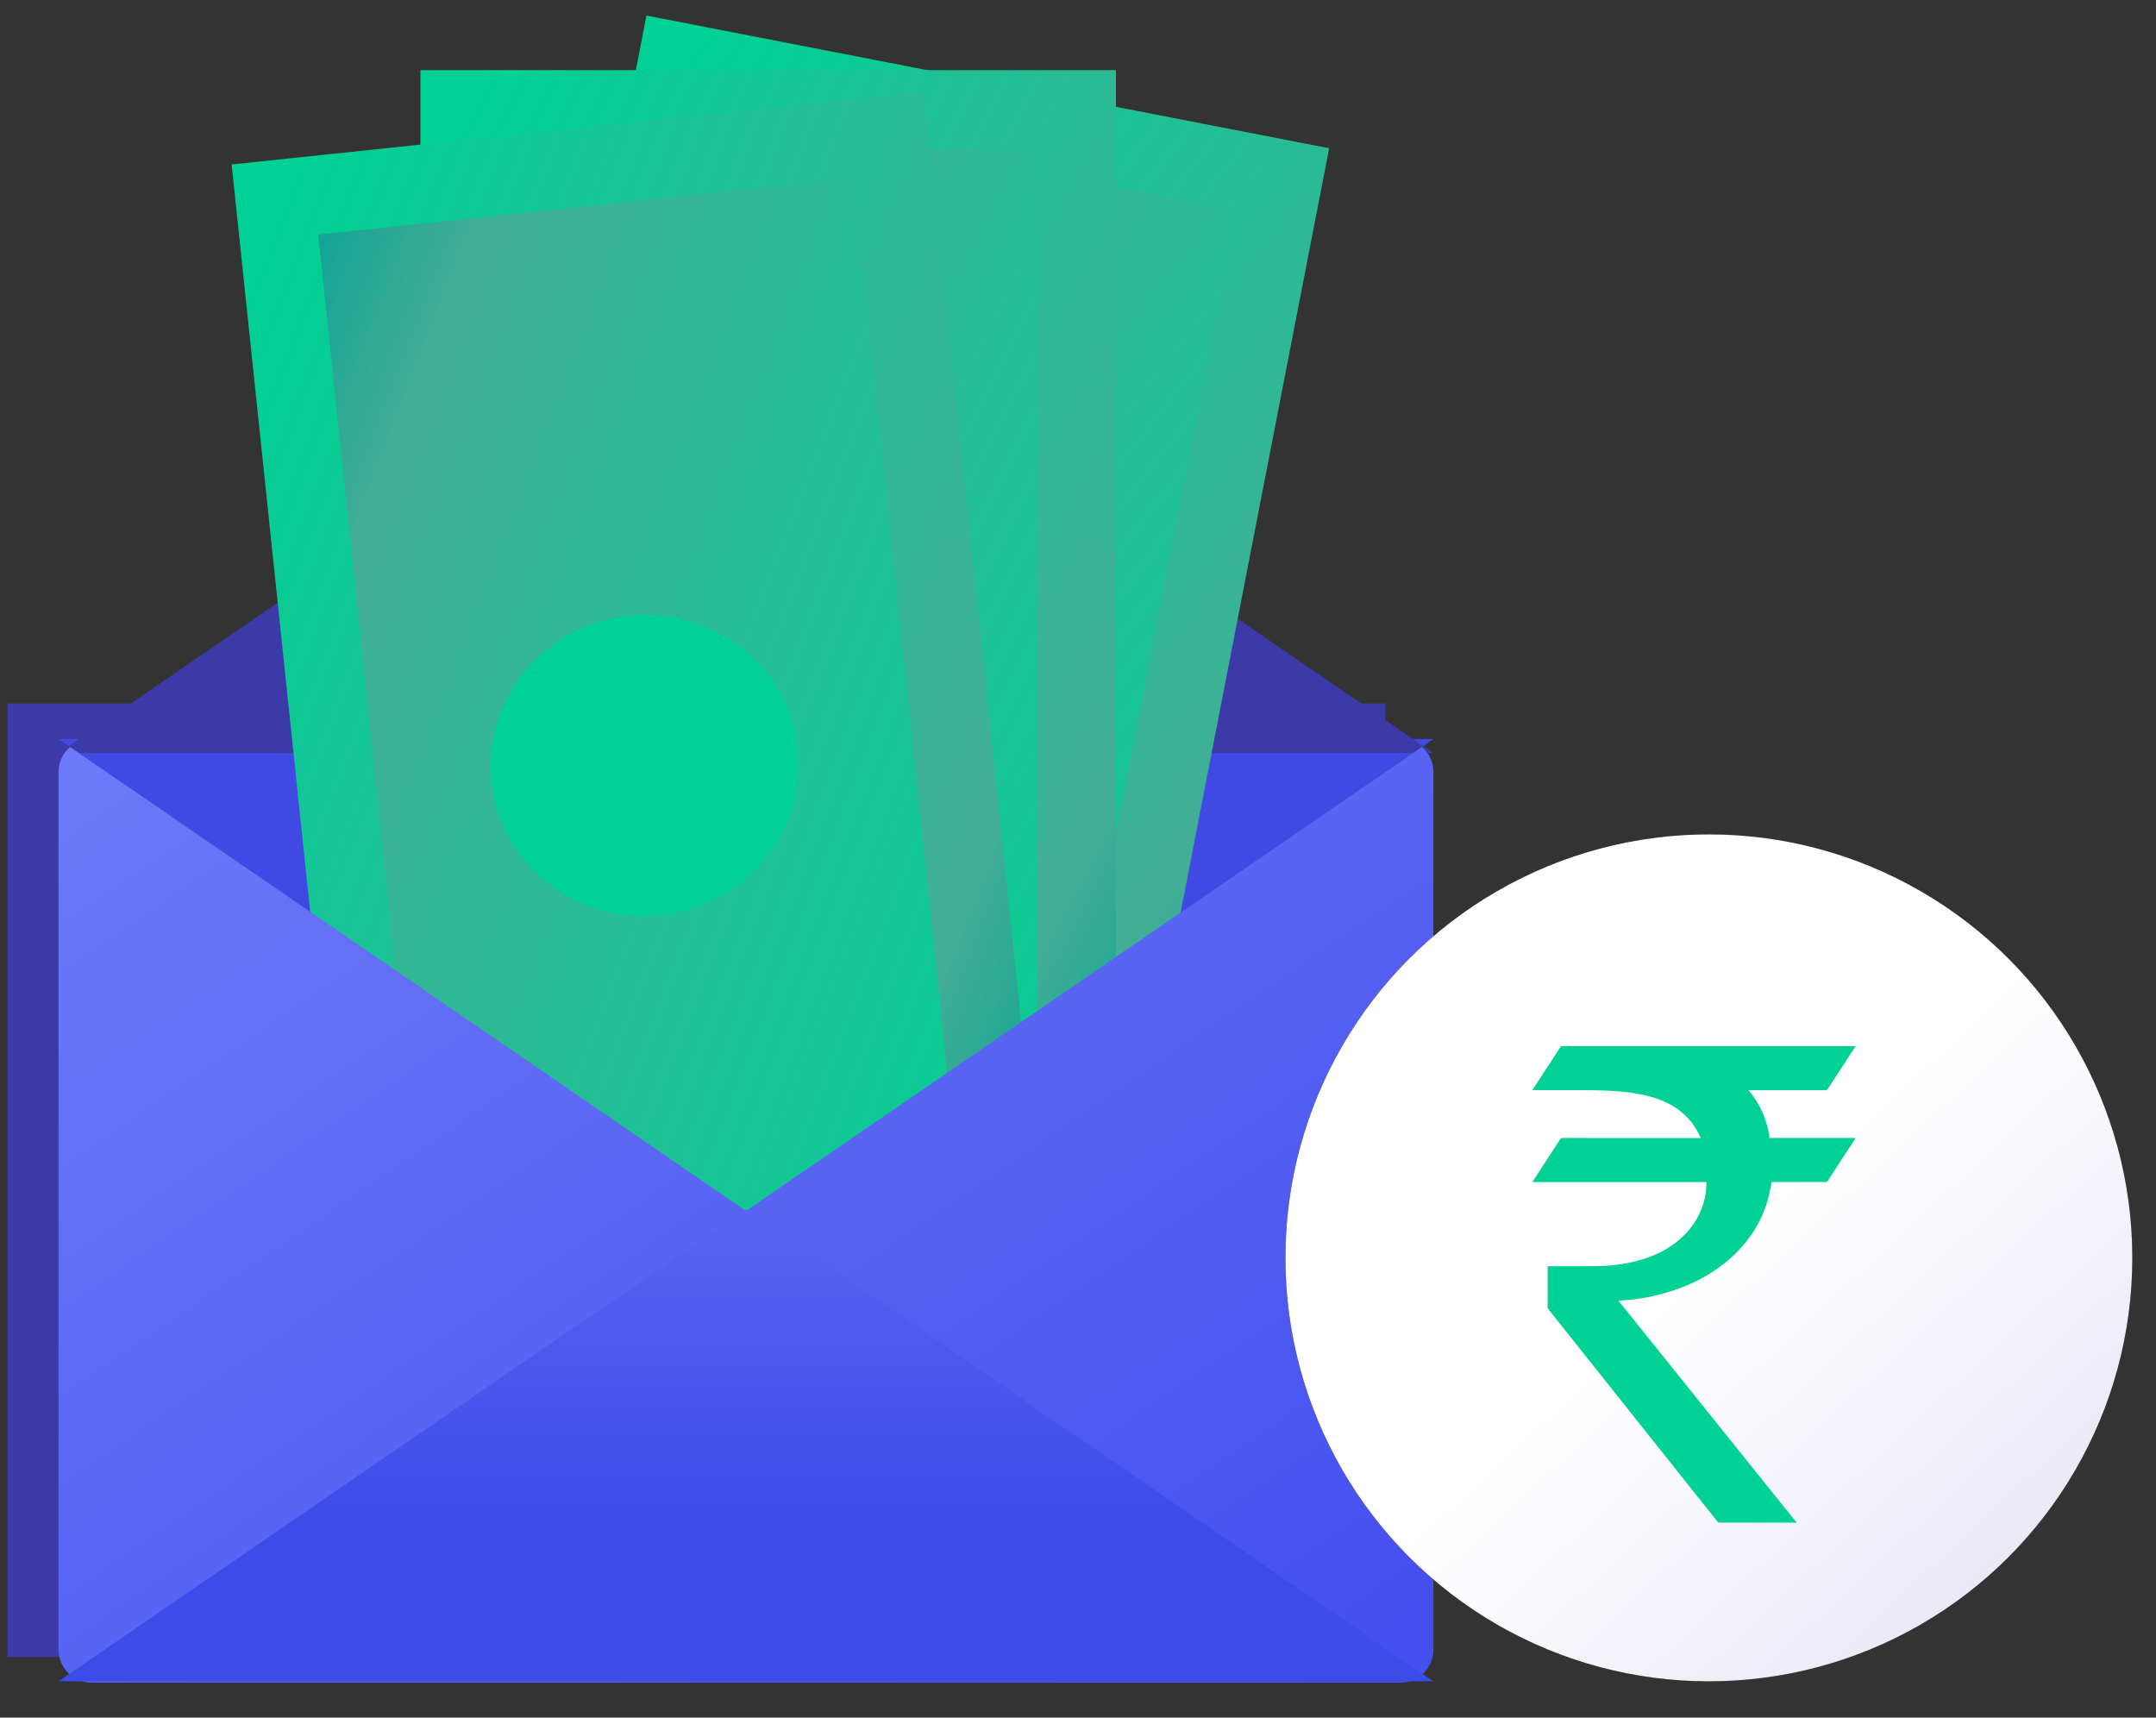
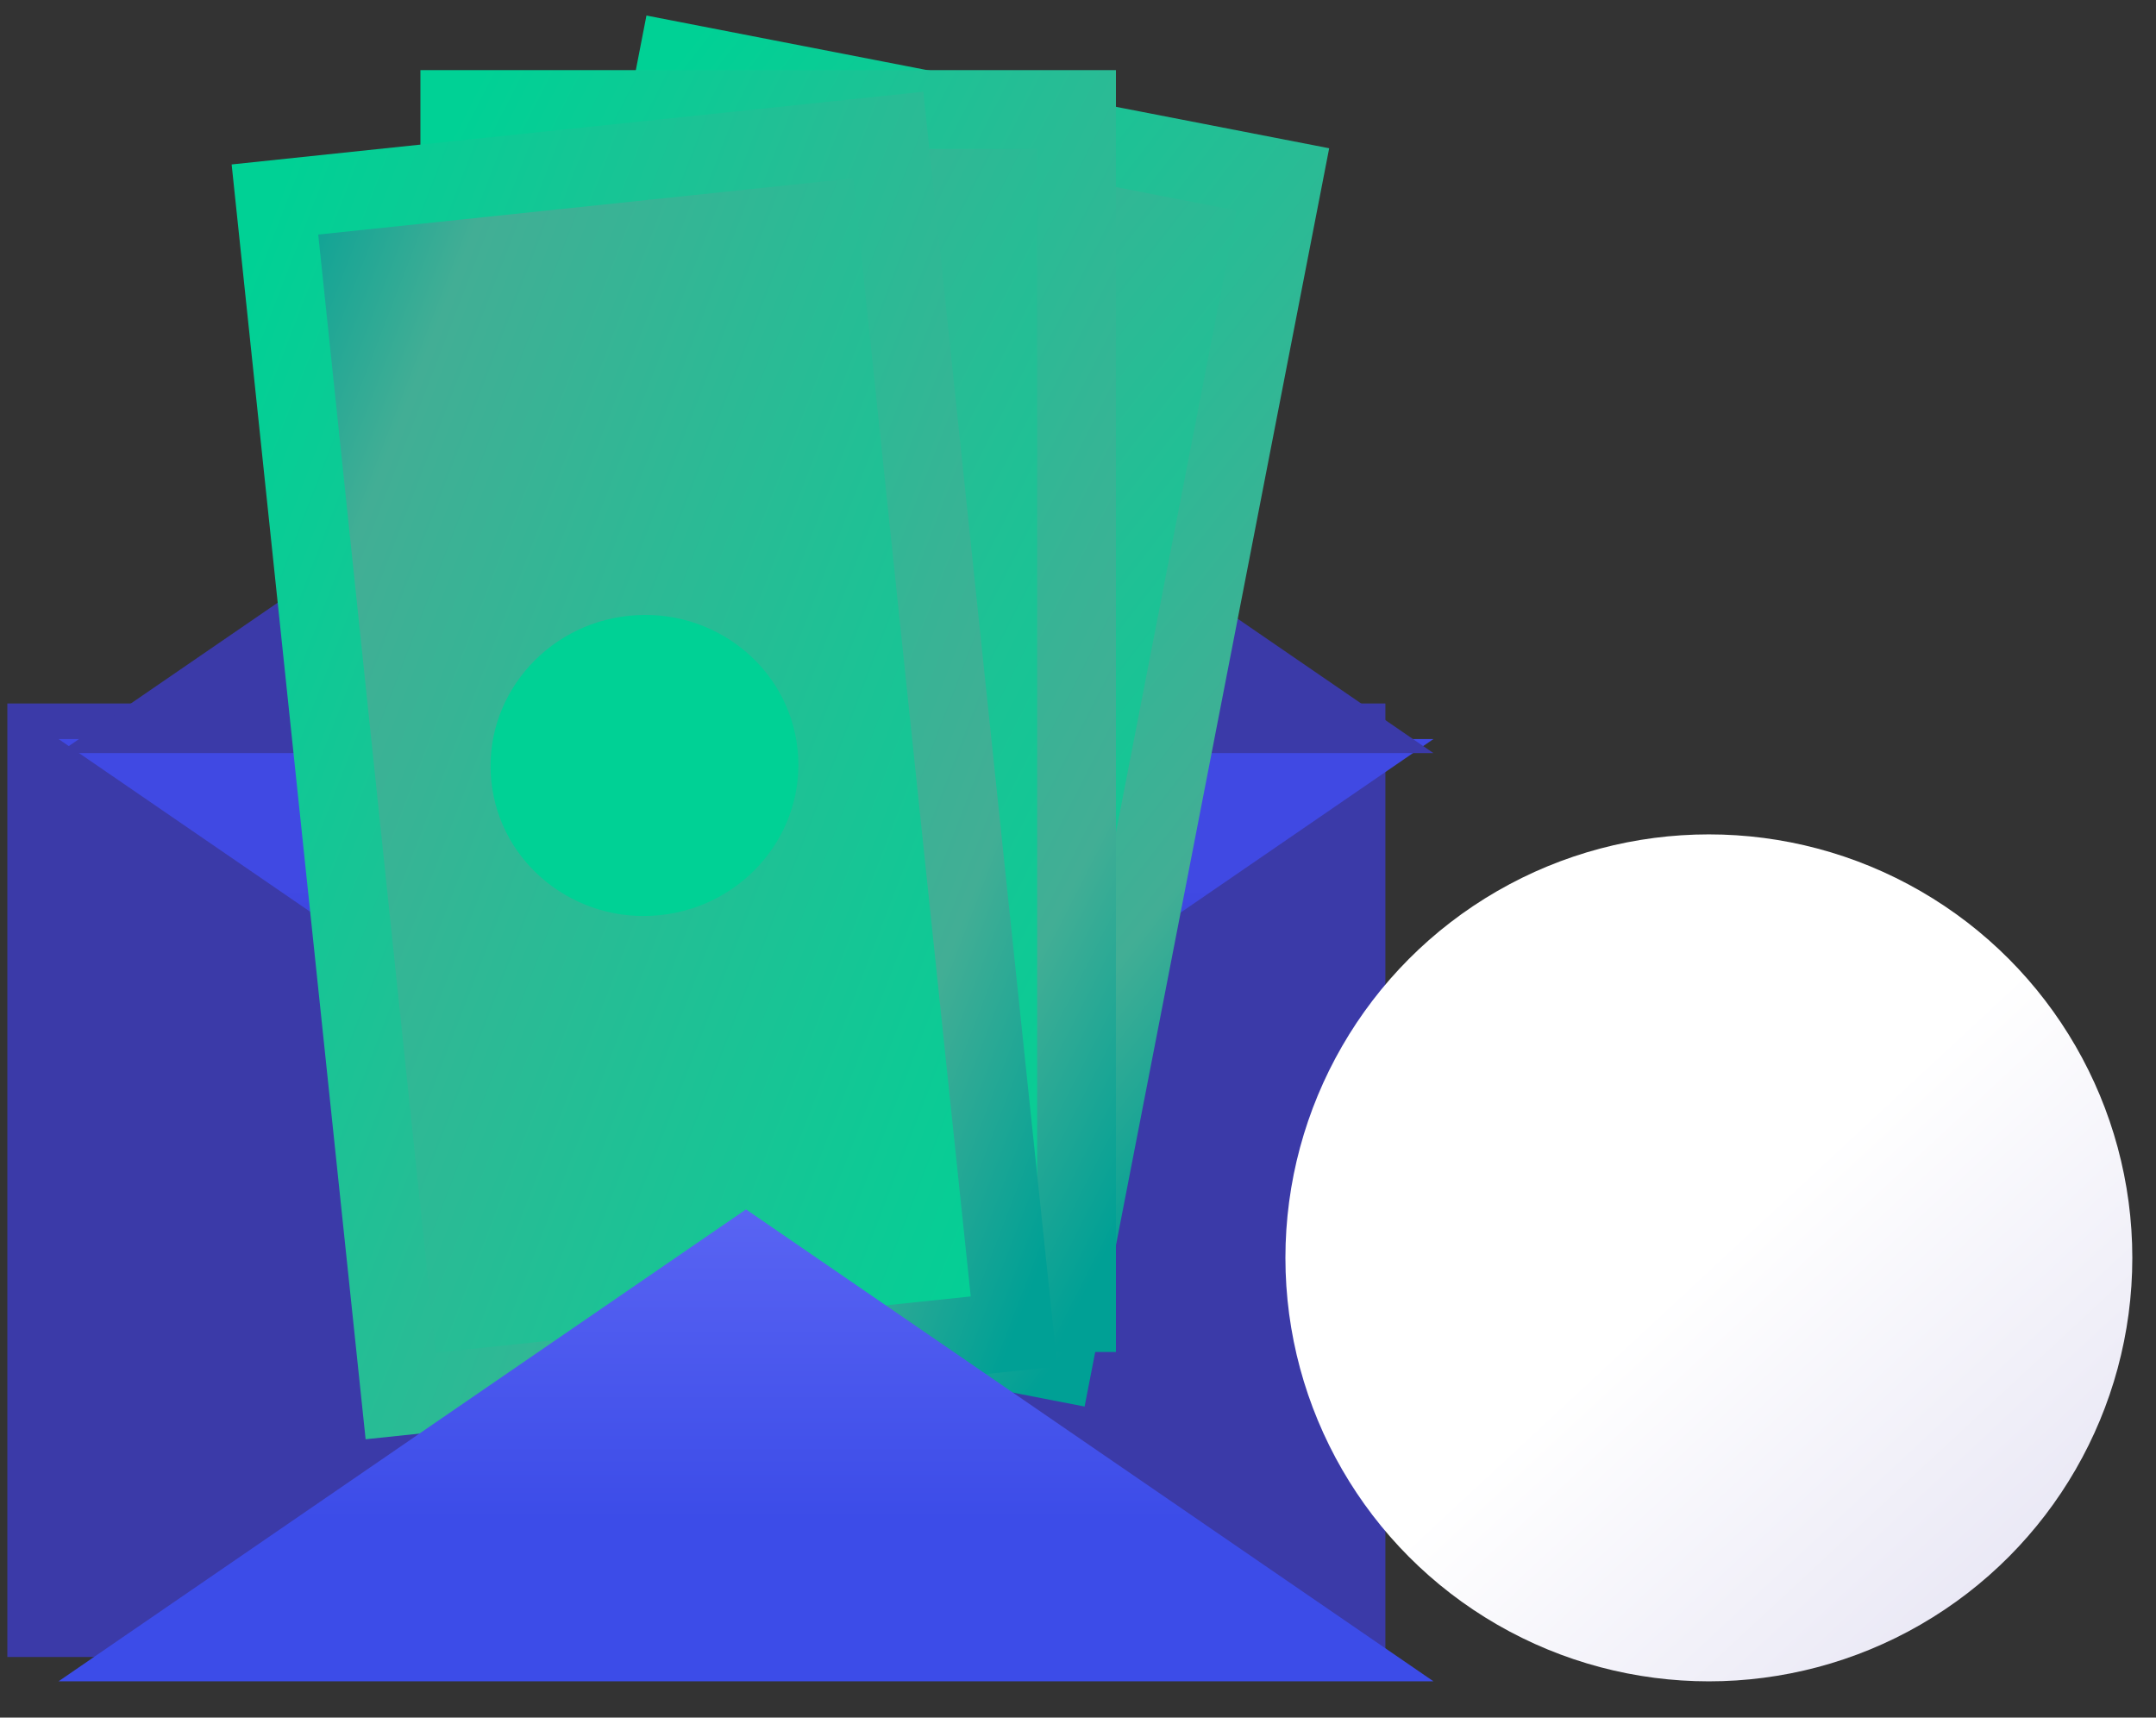
<svg xmlns="http://www.w3.org/2000/svg" width="59px" height="47px" viewBox="0 0 59 47" version="1.1">
  <rect x="0" y="0" width="59" height="47" fill="#333333" stroke="none" />
  <title>paysense_img</title>
  <defs>
    <linearGradient x1="50%" y1="100%" x2="50%" y2="31.797%" id="linearGradient-1">
      <stop stop-color="#1424C1" offset="0%" />
      <stop stop-color="#4049E3" offset="100%" />
    </linearGradient>
    <linearGradient x1="3.08153678e-14%" y1="0%" x2="100%" y2="100%" id="linearGradient-2">
      <stop stop-color="#00A095" offset="0%" />
      <stop stop-color="#42AE95" offset="18%" />
      <stop stop-color="#00D195" offset="100%" />
    </linearGradient>
    <linearGradient x1="100%" y1="100%" x2="3.08153678e-14%" y2="0%" id="linearGradient-3">
      <stop stop-color="#00A095" offset="0%" />
      <stop stop-color="#42AE95" offset="18%" />
      <stop stop-color="#00D195" offset="100%" />
    </linearGradient>
    <linearGradient x1="0%" y1="9.78858983e-14%" x2="96.306%" y2="96.306%" id="linearGradient-4">
      <stop stop-color="#6D7AF8" offset="0%" />
      <stop stop-color="#454FEF" offset="100%" />
    </linearGradient>
    <linearGradient x1="50%" y1="34.232%" x2="50%" y2="100%" id="linearGradient-5">
      <stop stop-color="#3C4CE8" offset="0%" />
      <stop stop-color="#5964F3" offset="100%" />
    </linearGradient>
    <linearGradient x1="50%" y1="50%" x2="241.275%" y2="255.905%" id="linearGradient-6">
      <stop stop-color="#FFFFFF" offset="0%" />
      <stop stop-color="#8C84CB" offset="100%" />
    </linearGradient>
  </defs>
  <g id="Page-1" stroke="none" stroke-width="1" fill="none" fill-rule="evenodd">
    <g id="001_UM_Product-page-V-7.0" transform="translate(-192, -1651)" fill-rule="nonzero">
      <g id="card-1" transform="translate(0, 731)">
        <g id="Group-28" transform="translate(149, 202)">
          <g id="03_UM_herobanner-Copy-5" transform="translate(3, 683)">
            <g id="Group-69-Copy-2" transform="translate(25, 20)">
              <g id="paysense_img" transform="translate(15.201, 16.689)">
                <g id="Group">
                  <g transform="translate(0, 6.009)" id="Path">
                    <polygon fill="#3B3AA8" points="1.71533349e-15 11.552 37.711 11.552 37.711 37.644 0 37.644" />
                    <polygon fill="url(#linearGradient-1)" points="20.214 25.437 39.026 12.525 1.401 12.525" />
                    <polygon fill="#3B3AA8" transform="translate(20.213, 6.455) scale(-1, 1) rotate(-180) translate(-20.213, -6.455) " points="20.214 12.911 39.026 0 1.401 0" />
                  </g>
                  <g transform="translate(23.485, 17.768) rotate(11) translate(-23.485, -17.768) translate(15.046, 1.308)">
                    <polygon id="Path" stroke="url(#linearGradient-3)" stroke-width="2.156" fill="url(#linearGradient-2)" points="6.43250055e-16 6.43250055e-16 16.877 6.43250055e-16 16.877 32.92 0 32.92" />
-                     <ellipse id="Oval" fill="#00D195" cx="8.438" cy="16.459" rx="4.213" ry="4.118" />
                  </g>
                  <g transform="translate(12.382, 1.308)">
                    <polygon id="Path" stroke="url(#linearGradient-3)" stroke-width="2.156" fill="url(#linearGradient-2)" points="6.43250057e-16 6.43250057e-16 16.877 6.43250057e-16 16.877 32.92 0 32.92" />
-                     <ellipse id="Oval" fill="#00D195" cx="8.438" cy="16.459" rx="4.213" ry="4.118" />
                  </g>
                  <g transform="translate(17.436, 19.258) rotate(-6) translate(-17.436, -19.258) translate(8.997, 2.798)">
                    <polygon id="Path" stroke="url(#linearGradient-3)" stroke-width="2.156" fill="url(#linearGradient-2)" points="-4.53568503e-12 -1.20362908e-11 16.877 -1.20362908e-11 16.877 32.92 -4.53632828e-12 32.92" />
                    <ellipse id="Oval" fill="#00D195" cx="8.438" cy="16.459" rx="4.213" ry="4.118" />
                  </g>
                  <g transform="translate(1.401, 18.535)">
-                     <path d="M0.904,-5.55111512e-17 L36.721,-5.55111512e-17 L0.904,-5.55111512e-17 Z M37.309,0.216 C37.502,0.381 37.625,0.628 37.625,0.902 L37.625,24.916 C37.625,25.415 37.22,25.819 36.721,25.819 L0.904,25.819 C0.405,25.819 0,25.415 0,24.916 L0,0.903 C0,0.628 0.123,0.381 0.316,0.216 L18.813,12.911 L37.309,0.215 L37.309,0.216 Z" id="Shape" fill="url(#linearGradient-4)" />
                    <polygon id="Path" fill="url(#linearGradient-5)" transform="translate(18.812, 19.327) scale(-1, 1) rotate(-180) translate(-18.812, -19.327) " points="18.813 25.784 37.625 12.871 0 12.871" />
                  </g>
                </g>
                <g id="Group" transform="translate(34.975, 21.143)">
                  <g id="j-link" fill="#000000">
-                     <circle id="j" cx="11.588" cy="11.588" r="11.588" />
-                   </g>
+                     </g>
                  <g id="j-link">
                    <circle id="j" fill="url(#linearGradient-6)" cx="11.588" cy="11.588" r="11.588" />
-                     <path d="M7.178,11.817 C7.197,11.817 7.212,11.817 7.226,11.817 C7.638,11.817 8.05,11.82 8.461,11.816 C8.958,11.811 9.446,11.748 9.917,11.58 C10.316,11.437 10.673,11.227 10.963,10.915 C11.265,10.591 11.452,10.211 11.508,9.77 C11.519,9.687 11.519,9.603 11.524,9.514 L6.76,9.514 C6.769,9.498 6.774,9.489 6.779,9.48 C7.028,9.098 7.277,8.716 7.525,8.334 C7.54,8.311 7.557,8.308 7.581,8.308 C8.824,8.309 10.067,8.309 11.311,8.309 L11.363,8.309 C11.356,8.292 11.351,8.278 11.345,8.265 C11.135,7.806 10.79,7.488 10.327,7.294 C10.051,7.178 9.762,7.112 9.466,7.07 C9.031,7.009 8.592,7 8.153,6.999 C7.707,6.998 7.261,6.999 6.815,6.999 L6.76,6.999 C6.77,6.982 6.776,6.971 6.783,6.96 C7.029,6.582 7.276,6.205 7.521,5.827 C7.536,5.803 7.552,5.794 7.58,5.794 C10.24,5.795 12.9,5.795 15.56,5.795 L15.602,5.795 C15.593,5.809 15.588,5.819 15.582,5.829 C15.335,6.208 15.088,6.587 14.841,6.966 C14.825,6.99 14.809,7 14.779,7 C14.094,6.999 13.41,6.999 12.725,6.999 L12.674,6.999 C12.992,7.384 13.186,7.815 13.249,8.307 L15.602,8.307 C15.593,8.324 15.587,8.334 15.581,8.344 C15.334,8.723 15.087,9.101 14.841,9.481 C14.825,9.504 14.81,9.513 14.781,9.513 C14.304,9.512 13.827,9.512 13.35,9.512 L13.306,9.512 C13.281,9.634 13.262,9.753 13.234,9.869 C13.07,10.548 12.717,11.114 12.2,11.579 C11.668,12.058 11.043,12.366 10.359,12.559 C9.962,12.671 9.556,12.734 9.144,12.758 C9.137,12.759 9.129,12.759 9.114,12.761 C10.74,14.785 12.363,16.806 13.989,18.831 C13.976,18.832 13.967,18.834 13.959,18.834 C13.264,18.834 12.569,18.835 11.875,18.833 C11.859,18.833 11.837,18.822 11.827,18.809 C11.313,18.165 10.799,17.52 10.286,16.875 C9.342,15.689 8.397,14.503 7.453,13.316 C7.367,13.208 7.28,13.1 7.195,12.991 C7.185,12.979 7.177,12.96 7.177,12.945 C7.176,12.578 7.176,12.211 7.176,11.843 C7.176,11.836 7.177,11.829 7.178,11.817" id="Fill-35" fill="#00D195" />
                  </g>
                </g>
              </g>
            </g>
          </g>
        </g>
      </g>
    </g>
  </g>
</svg>